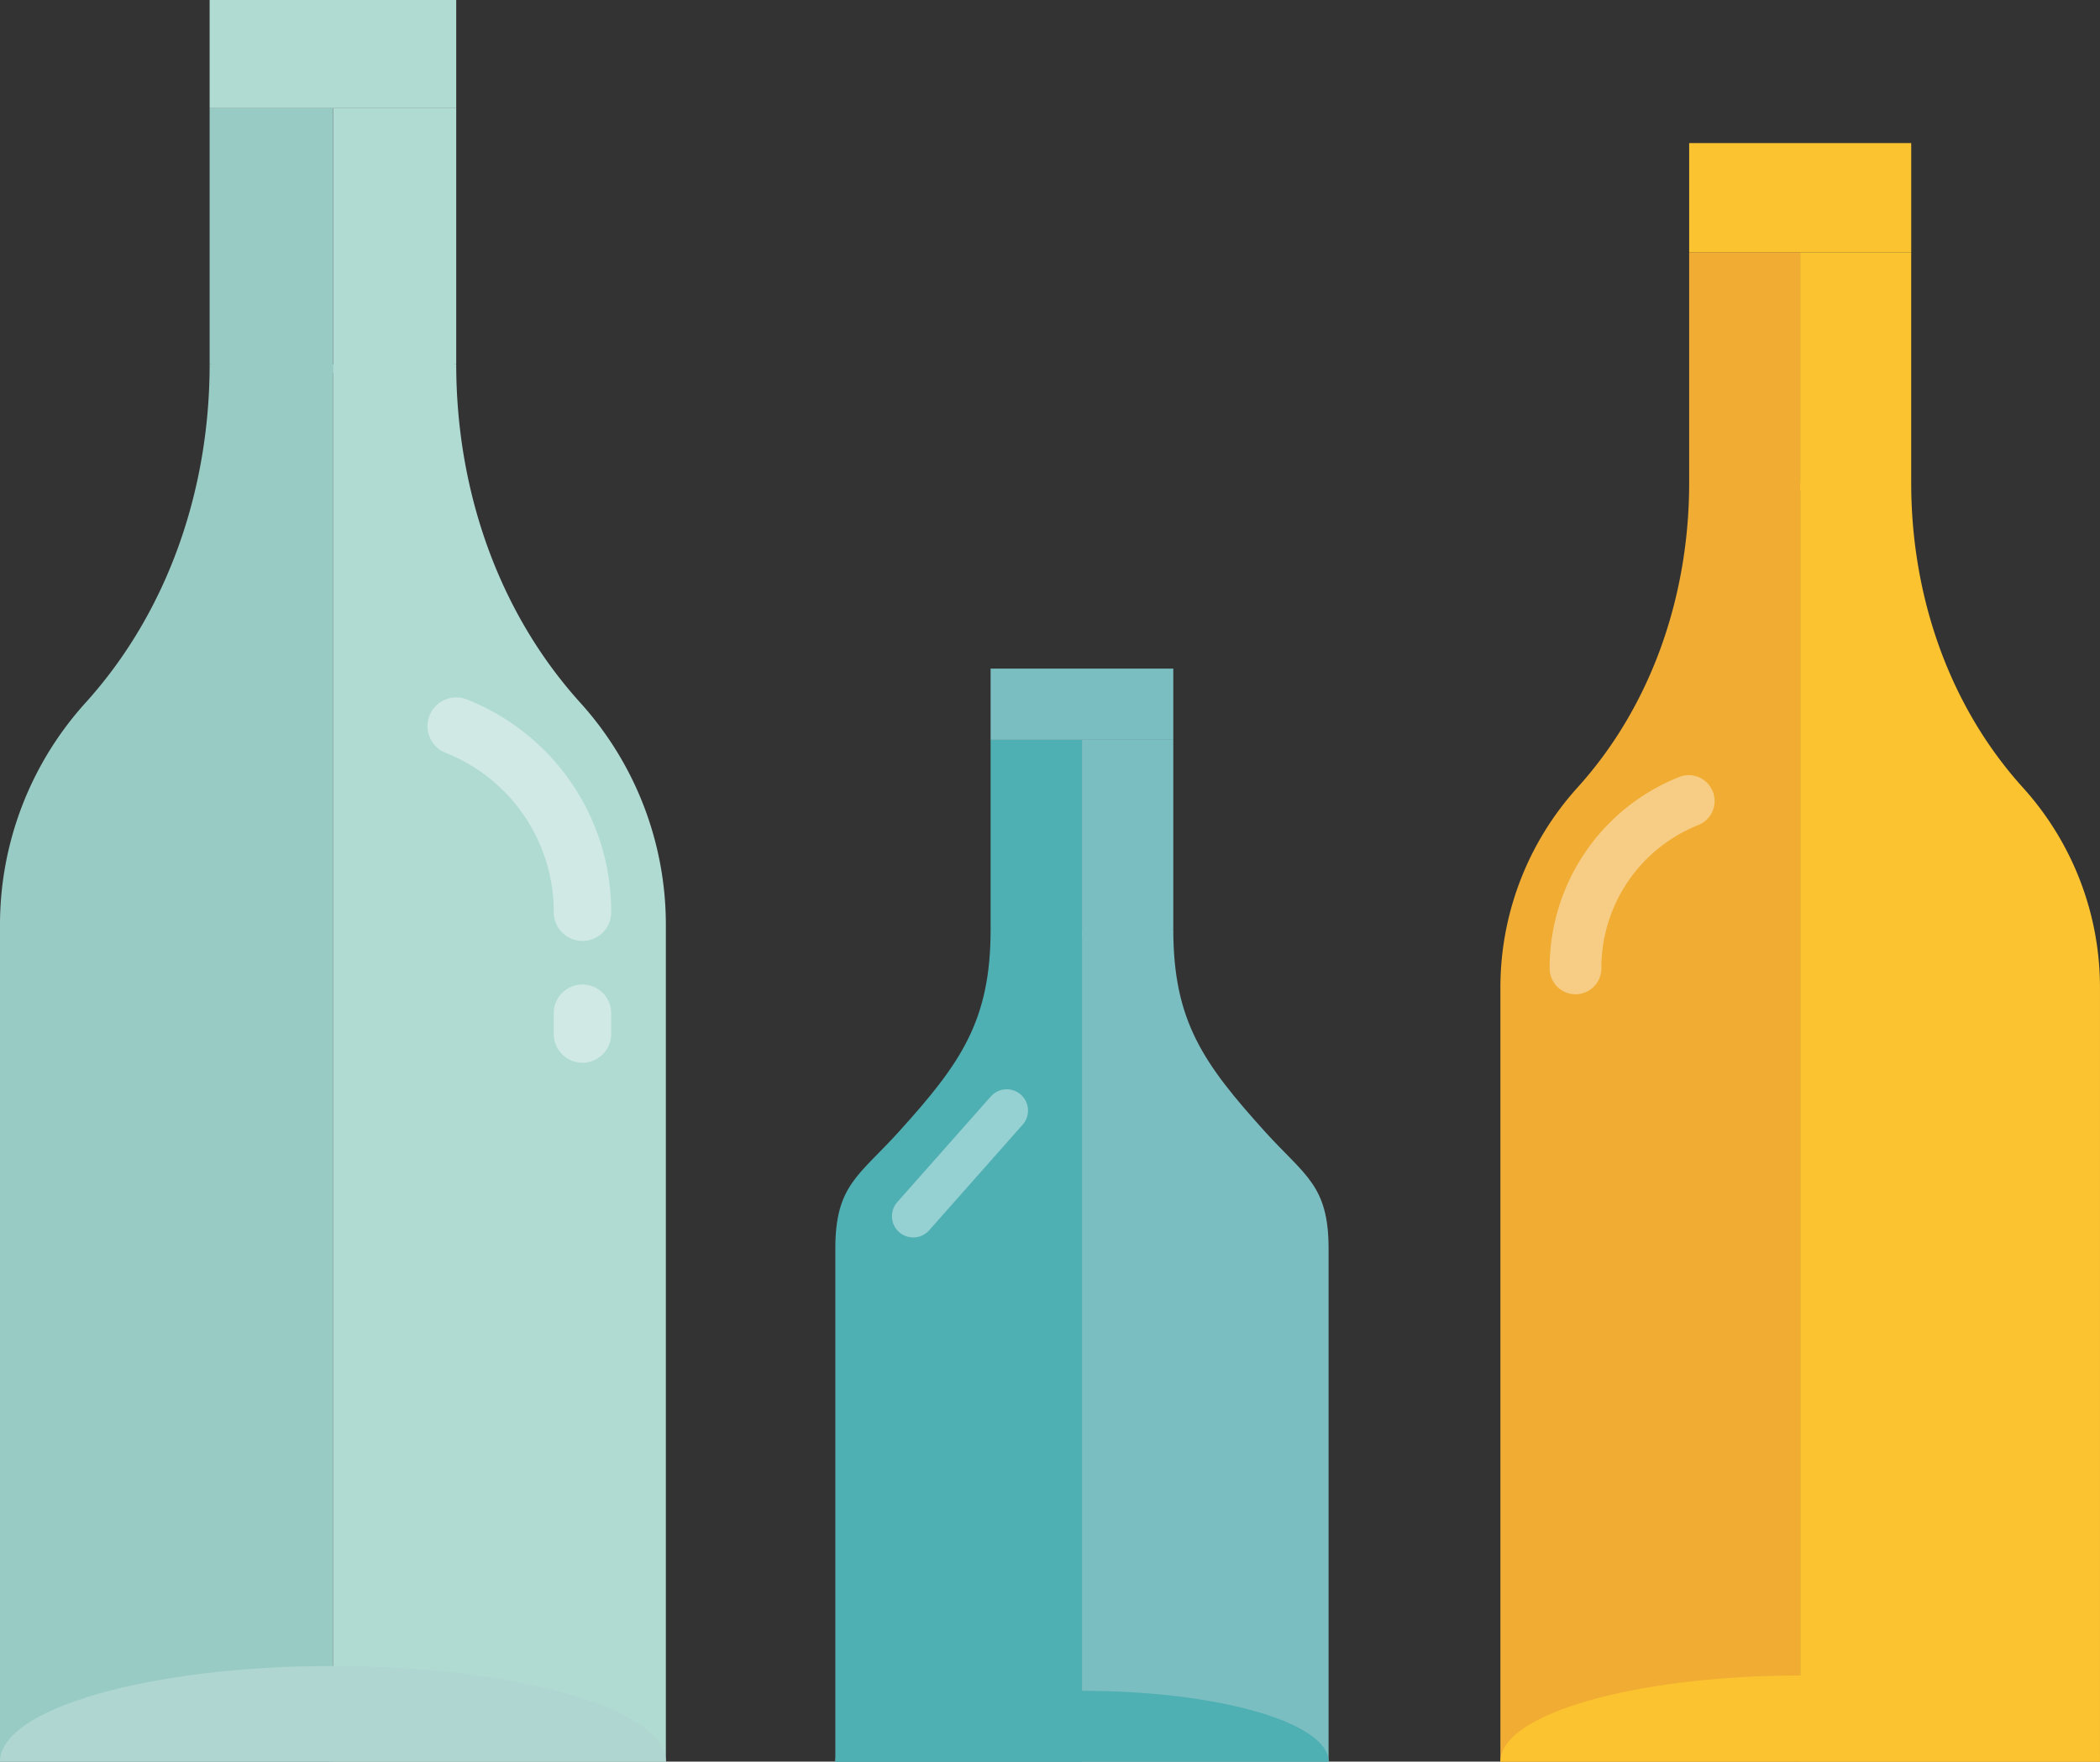
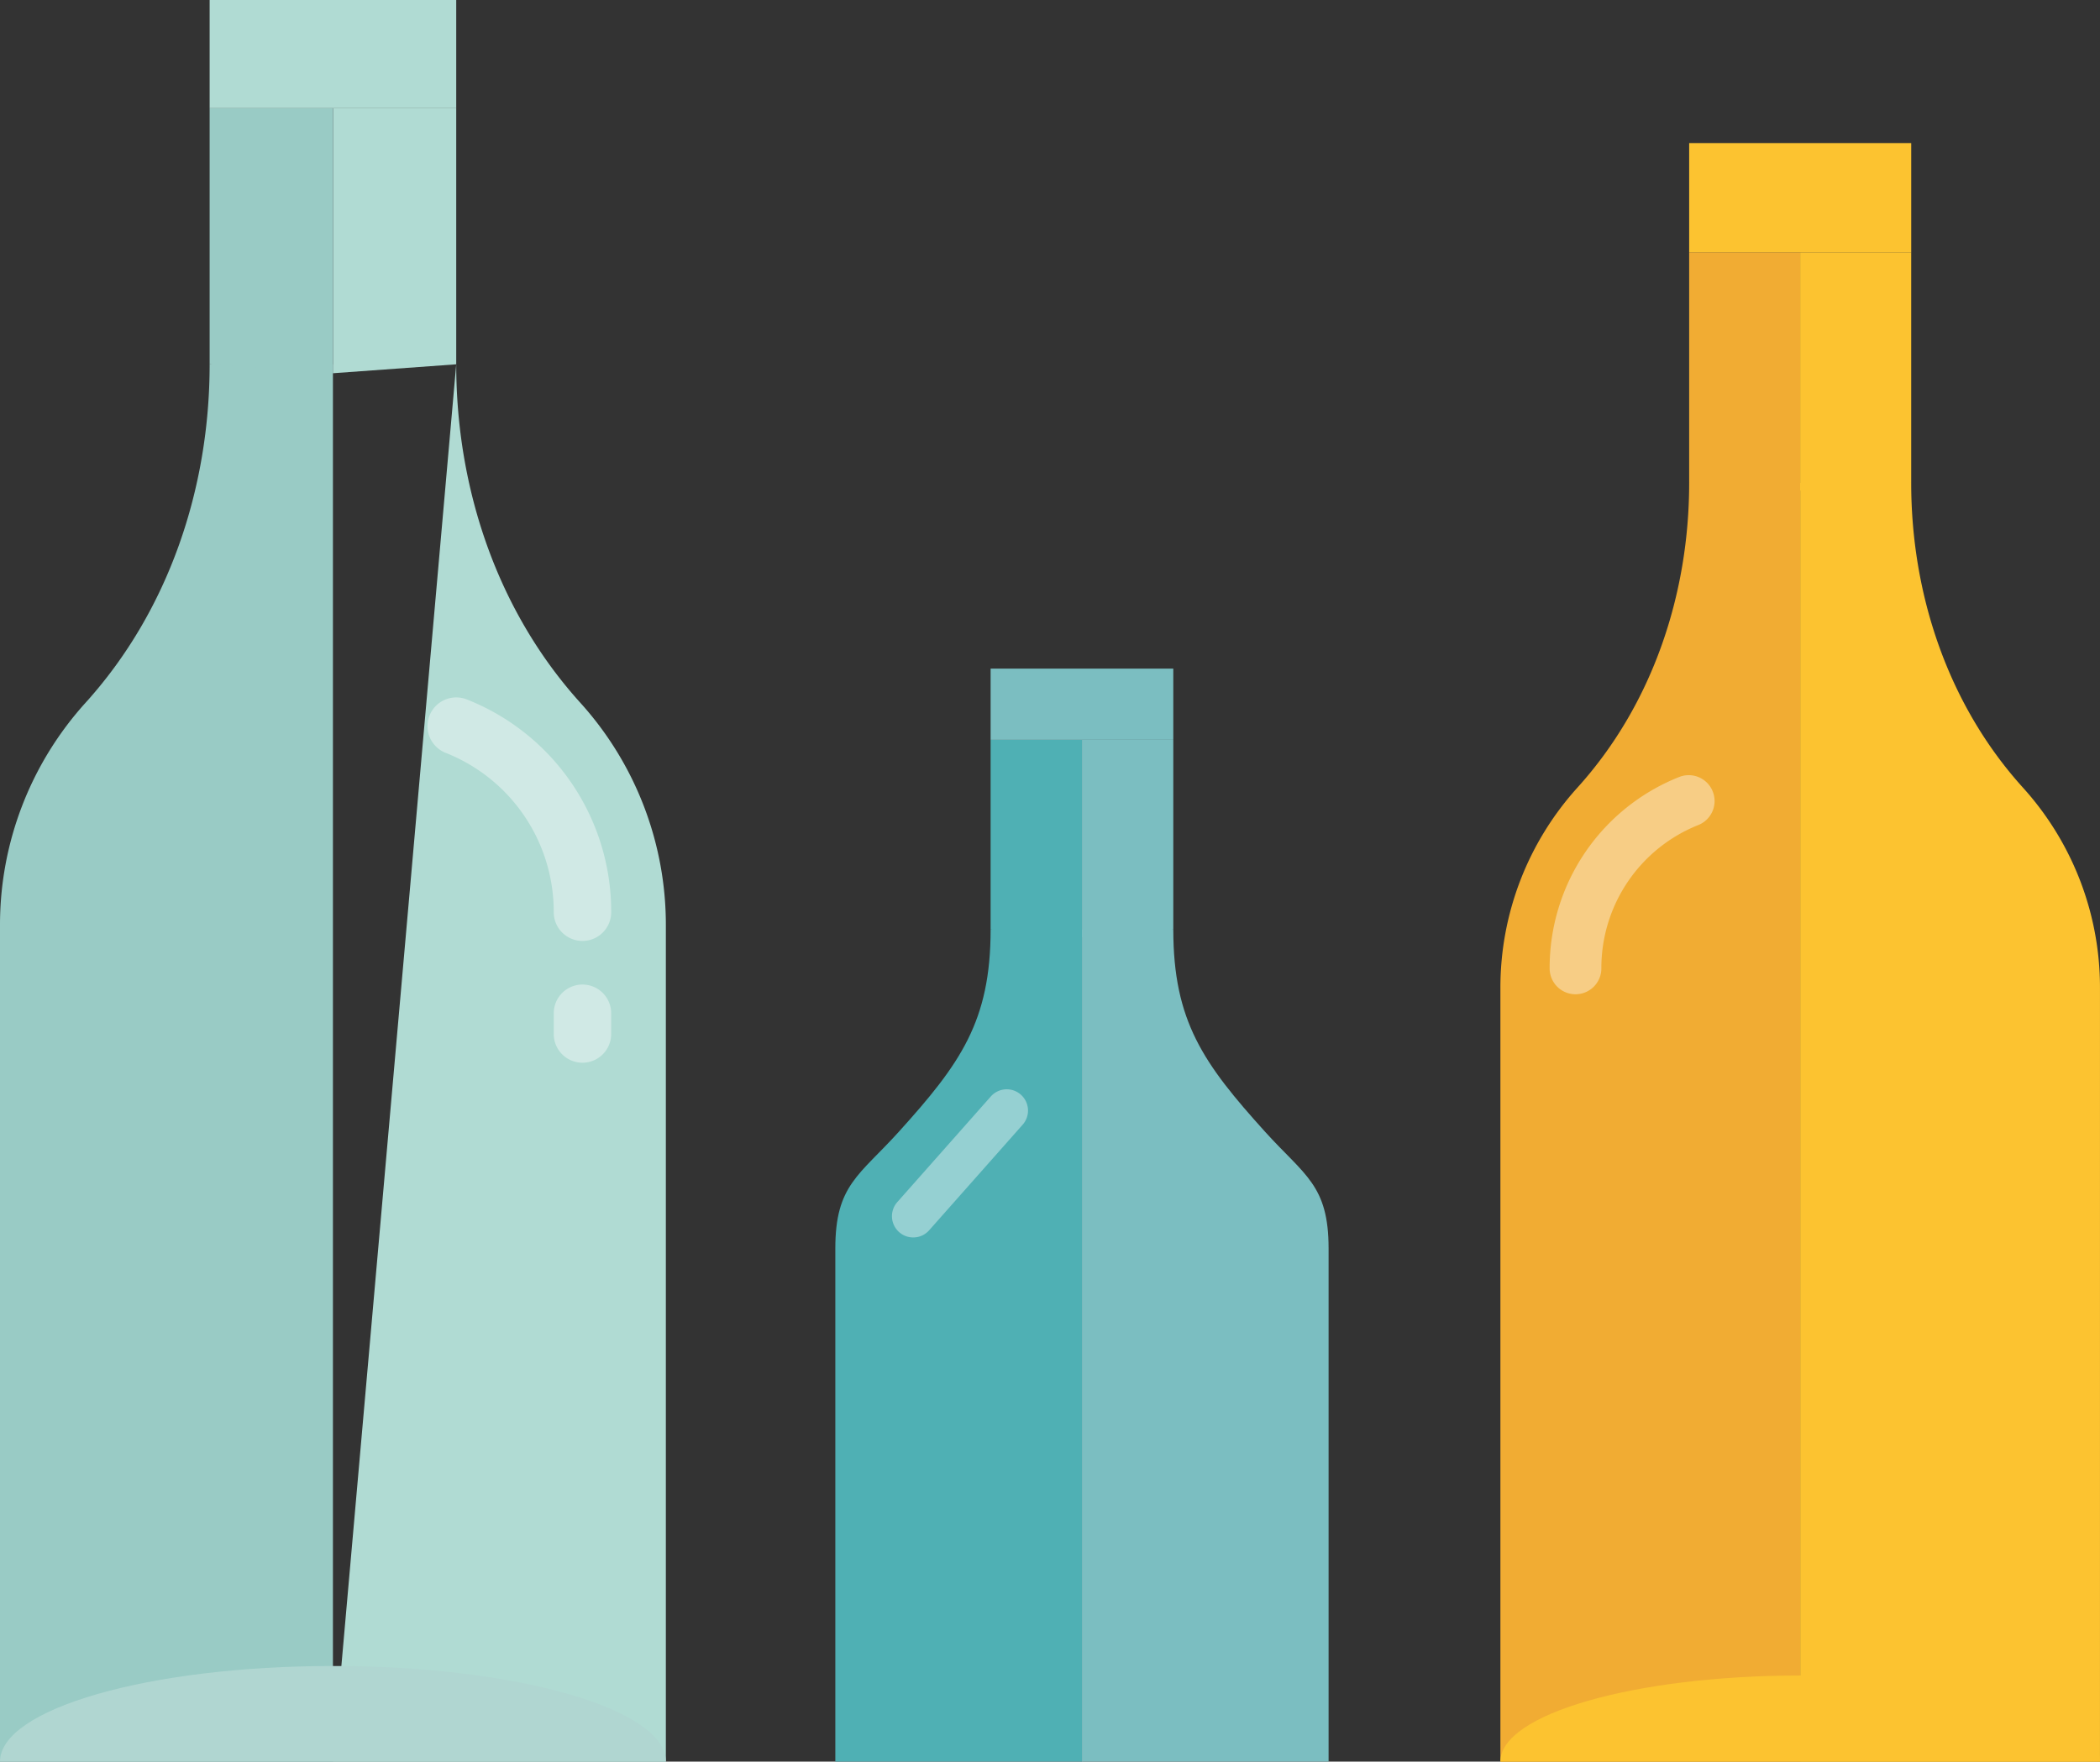
<svg xmlns="http://www.w3.org/2000/svg" width="279.385" height="234.411" viewBox="0 0 279.385 234.411">
  <rect x="0" y="0" width="279.385" height="234.411" fill="#333333" stroke="none" />
  <defs>
    <clipPath id="clip-path">
      <rect id="Rectangle_40" data-name="Rectangle 40" width="279.385" height="234.411" fill="none" />
    </clipPath>
    <clipPath id="clip-path-3">
      <rect id="Rectangle_29" data-name="Rectangle 29" width="18.874" height="20.486" fill="none" />
    </clipPath>
    <clipPath id="clip-path-4">
      <rect id="Rectangle_31" data-name="Rectangle 31" width="65.625" height="9.427" fill="none" />
    </clipPath>
    <clipPath id="clip-path-5">
      <rect id="Rectangle_32" data-name="Rectangle 32" width="22.944" height="30.117" fill="none" />
    </clipPath>
    <clipPath id="clip-path-6">
      <rect id="Rectangle_34" data-name="Rectangle 34" width="79.772" height="11.459" fill="none" />
    </clipPath>
    <clipPath id="clip-path-7">
      <rect id="Rectangle_35" data-name="Rectangle 35" width="8.684" height="11.447" fill="none" />
    </clipPath>
    <clipPath id="clip-path-8">
      <rect id="Rectangle_36" data-name="Rectangle 36" width="25.478" height="33.444" fill="none" />
    </clipPath>
    <clipPath id="clip-path-9">
      <rect id="Rectangle_38" data-name="Rectangle 38" width="88.587" height="12.725" fill="none" />
    </clipPath>
  </defs>
  <g id="Groupe_53" data-name="Groupe 53" transform="translate(-475.307 -455.844)">
    <g id="Groupe_48" data-name="Groupe 48" transform="translate(475.307 455.844)">
      <g id="Groupe_47" data-name="Groupe 47" clip-path="url(#clip-path)">
        <g id="Groupe_46" data-name="Groupe 46">
          <g id="Groupe_45" data-name="Groupe 45" clip-path="url(#clip-path)">
            <path id="Tracé_82" data-name="Tracé 82" d="M130.6,108.834v110.72H97.783V151.262c0-8.448,3.2-9.708,8.444-15.517,8.186-9.06,12.216-14.7,12.216-26.911" transform="translate(13.349 14.857)" fill="#4fb0b4" />
            <path id="Tracé_83" data-name="Tracé 83" d="M128.113,86.621v26.269l-12.152-1.024V86.621Z" transform="translate(15.83 11.825)" fill="#4fb0b4" />
            <g id="Groupe_26" data-name="Groupe 26" transform="translate(118.279 144.562)" opacity="0.4">
              <g id="Groupe_25" data-name="Groupe 25">
                <g id="Groupe_24" data-name="Groupe 24" clip-path="url(#clip-path-3)">
                  <path id="Ligne_1" data-name="Ligne 1" d="M0,16.883a2.819,2.819,0,0,1-1.875-.711,2.83,2.83,0,0,1-.243-3.995L10.322-1.876a2.83,2.83,0,0,1,3.995-.243,2.83,2.83,0,0,1,.243,3.995L2.119,15.929A2.823,2.823,0,0,1,0,16.883Z" transform="translate(3.217 3.216)" fill="#fff" />
                </g>
              </g>
            </g>
            <path id="Tracé_84" data-name="Tracé 84" d="M138.806,108.834c0,12.21,4.031,17.851,12.215,26.911,5.248,5.809,8.445,7.069,8.445,15.518v68.291H126.654V108.834Z" transform="translate(17.29 14.857)" fill="#7bbec1" />
            <path id="Tracé_85" data-name="Tracé 85" d="M138.805,86.621v25.245l-12.152,1.023V86.621Z" transform="translate(17.29 11.825)" fill="#7bbec1" />
            <rect id="Rectangle_30" data-name="Rectangle 30" width="24.303" height="9.477" transform="translate(131.792 88.968)" fill="#7bbec1" />
            <g id="Groupe_29" data-name="Groupe 29" transform="translate(111.131 224.985)" style="mix-blend-mode: multiply;isolation: isolate">
              <g id="Groupe_28" data-name="Groupe 28">
                <g id="Groupe_27" data-name="Groupe 27" clip-path="url(#clip-path-4)">
-                   <path id="Tracé_86" data-name="Tracé 86" d="M163.407,207.387c0-5.206-14.691-9.426-32.812-9.426s-32.812,4.22-32.812,9.426" transform="translate(-97.783 -197.96)" fill="#4fb0b4" />
-                 </g>
+                   </g>
              </g>
            </g>
            <path id="Tracé_87" data-name="Tracé 87" d="M215.523,56.535V226.694H175.637V123.753A39.663,39.663,0,0,1,185.9,97.069c9.95-11.014,14.85-25.692,14.85-40.534" transform="translate(23.977 7.718)" fill="#f1ac33" />
            <path id="Tracé_88" data-name="Tracé 88" d="M212.506,29.533V61.244l-14.771-1.023V29.533Z" transform="translate(26.993 4.032)" fill="#f1ac33" />
            <g id="Groupe_32" data-name="Groupe 32" transform="translate(205.695 102.657)" opacity="0.4">
              <g id="Groupe_31" data-name="Groupe 31">
                <g id="Groupe_30" data-name="Groupe 30" clip-path="url(#clip-path-5)">
                  <path id="Tracé_89" data-name="Tracé 89" d="M184.429,119.5a3.441,3.441,0,0,1-3.441-3.441,27.323,27.323,0,0,1,17.288-25.491,3.441,3.441,0,0,1,2.552,6.39,20.476,20.476,0,0,0-12.959,19.1A3.441,3.441,0,0,1,184.429,119.5Z" transform="translate(-180.518 -89.856)" fill="#fff" />
                </g>
              </g>
            </g>
            <path id="Tracé_90" data-name="Tracé 90" d="M225.5,56.535c0,14.843,4.9,29.52,14.85,40.534a39.666,39.666,0,0,1,10.266,26.684V226.694H210.732V56.535Z" transform="translate(28.767 7.718)" fill="#fcc330" />
            <path id="Tracé_91" data-name="Tracé 91" d="M225.5,29.533V60.22l-14.771,1.024V29.533Z" transform="translate(28.767 4.032)" fill="#fcc330" />
            <rect id="Rectangle_33" data-name="Rectangle 33" width="29.542" height="14.526" transform="translate(224.728 19.039)" fill="#fcc330" />
            <g id="Groupe_35" data-name="Groupe 35" transform="translate(199.614 222.952)" style="mix-blend-mode: multiply;isolation: isolate">
              <g id="Groupe_34" data-name="Groupe 34">
                <g id="Groupe_33" data-name="Groupe 33" clip-path="url(#clip-path-6)">
                  <path id="Tracé_92" data-name="Tracé 92" d="M255.409,207.631c0-6.328-17.858-11.459-39.886-11.459s-39.887,5.131-39.887,11.459" transform="translate(-175.637 -196.172)" fill="#fcc330" />
                </g>
              </g>
            </g>
            <path id="Tracé_93" data-name="Tracé 93" d="M44.293,42.654V228.588H0V117.3A44.04,44.04,0,0,1,11.4,87.667C22.45,75.436,27.89,59.136,27.89,42.654" transform="translate(0 5.823)" fill="#99cbc5" />
-             <path id="Tracé_94" data-name="Tracé 94" d="M55.376,42.654c0,16.483,5.44,32.782,16.49,45.013a44.043,44.043,0,0,1,11.4,29.632v111.29H38.973V42.654Z" transform="translate(5.32 5.823)" fill="#b0dbd3" />
+             <path id="Tracé_94" data-name="Tracé 94" d="M55.376,42.654c0,16.483,5.44,32.782,16.49,45.013a44.043,44.043,0,0,1,11.4,29.632v111.29H38.973Z" transform="translate(5.32 5.823)" fill="#b0dbd3" />
            <g id="Groupe_38" data-name="Groupe 38" transform="translate(73.149 130.486)" opacity="0.4">
              <g id="Groupe_37" data-name="Groupe 37">
                <g id="Groupe_36" data-name="Groupe 36" clip-path="url(#clip-path-7)">
                  <path id="Ligne_2" data-name="Ligne 2" d="M0,6.583A3.821,3.821,0,0,1-3.82,2.763V0A3.821,3.821,0,0,1,0-3.821,3.821,3.821,0,0,1,3.82,0V2.763A3.821,3.821,0,0,1,0,6.583Z" transform="translate(4.342 4.342)" fill="#fff" />
                </g>
              </g>
            </g>
            <g id="Groupe_41" data-name="Groupe 41" transform="translate(56.355 92.285)" opacity="0.4">
              <g id="Groupe_40" data-name="Groupe 40">
                <g id="Groupe_39" data-name="Groupe 39" clip-path="url(#clip-path-8)">
                  <path id="Tracé_95" data-name="Tracé 95" d="M70.2,113.6a3.821,3.821,0,0,1-3.821-3.821A22.74,22.74,0,0,0,51.989,88.568a3.82,3.82,0,1,1,2.834-7.1,30.344,30.344,0,0,1,19.2,28.308A3.821,3.821,0,0,1,70.2,113.6Z" transform="translate(-49.064 -80.679)" fill="#fff" />
                </g>
              </g>
            </g>
            <path id="Tracé_96" data-name="Tracé 96" d="M55.376,12.669V46.747l-16.4,1.189V12.669Z" transform="translate(5.32 1.729)" fill="#b0dbd3" />
            <path id="Tracé_97" data-name="Tracé 97" d="M24.54,12.669V46.747l16.4,1.189V12.669Z" transform="translate(3.35 1.729)" fill="#99cbc5" />
            <rect id="Rectangle_37" data-name="Rectangle 37" width="32.807" height="14.398" transform="translate(27.89)" fill="#b0dbd3" />
            <g id="Groupe_44" data-name="Groupe 44" transform="translate(0 221.686)" style="mix-blend-mode: multiply;isolation: isolate">
              <g id="Groupe_43" data-name="Groupe 43">
                <g id="Groupe_42" data-name="Groupe 42" clip-path="url(#clip-path-9)">
                  <path id="Tracé_98" data-name="Tracé 98" d="M88.587,207.784c0-7.028-19.831-12.726-44.293-12.726S0,200.755,0,207.784" transform="translate(0 -195.058)" fill="#b0d6d1" />
                </g>
              </g>
            </g>
          </g>
        </g>
      </g>
    </g>
  </g>
</svg>